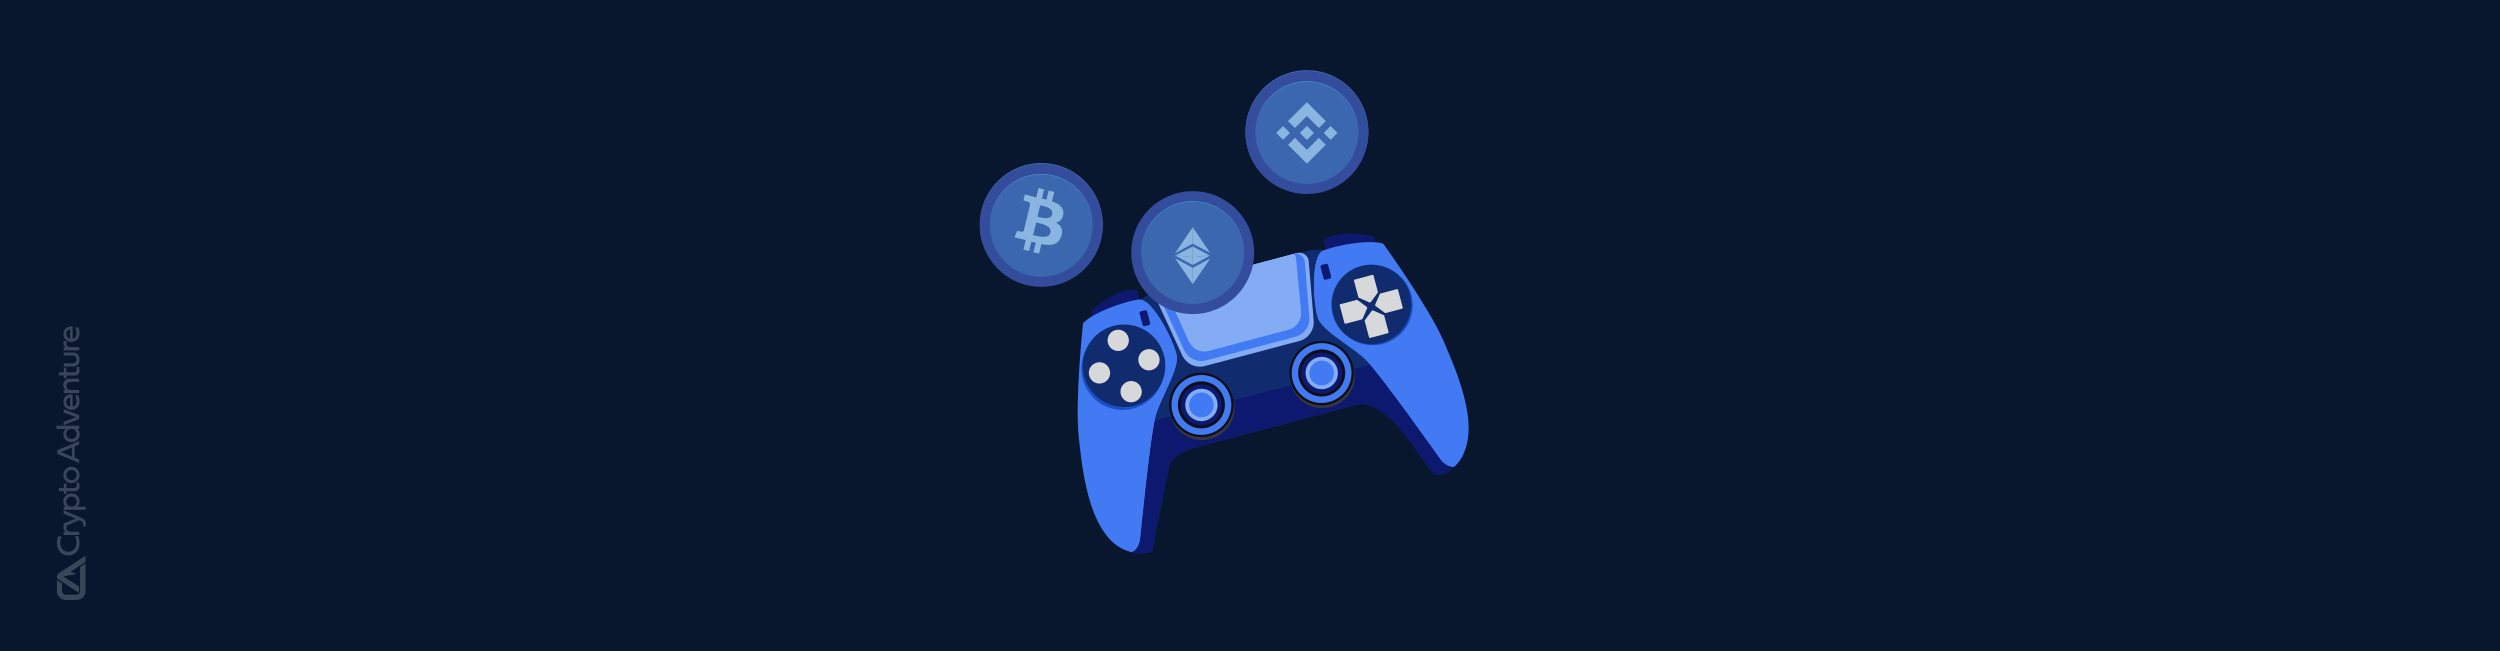
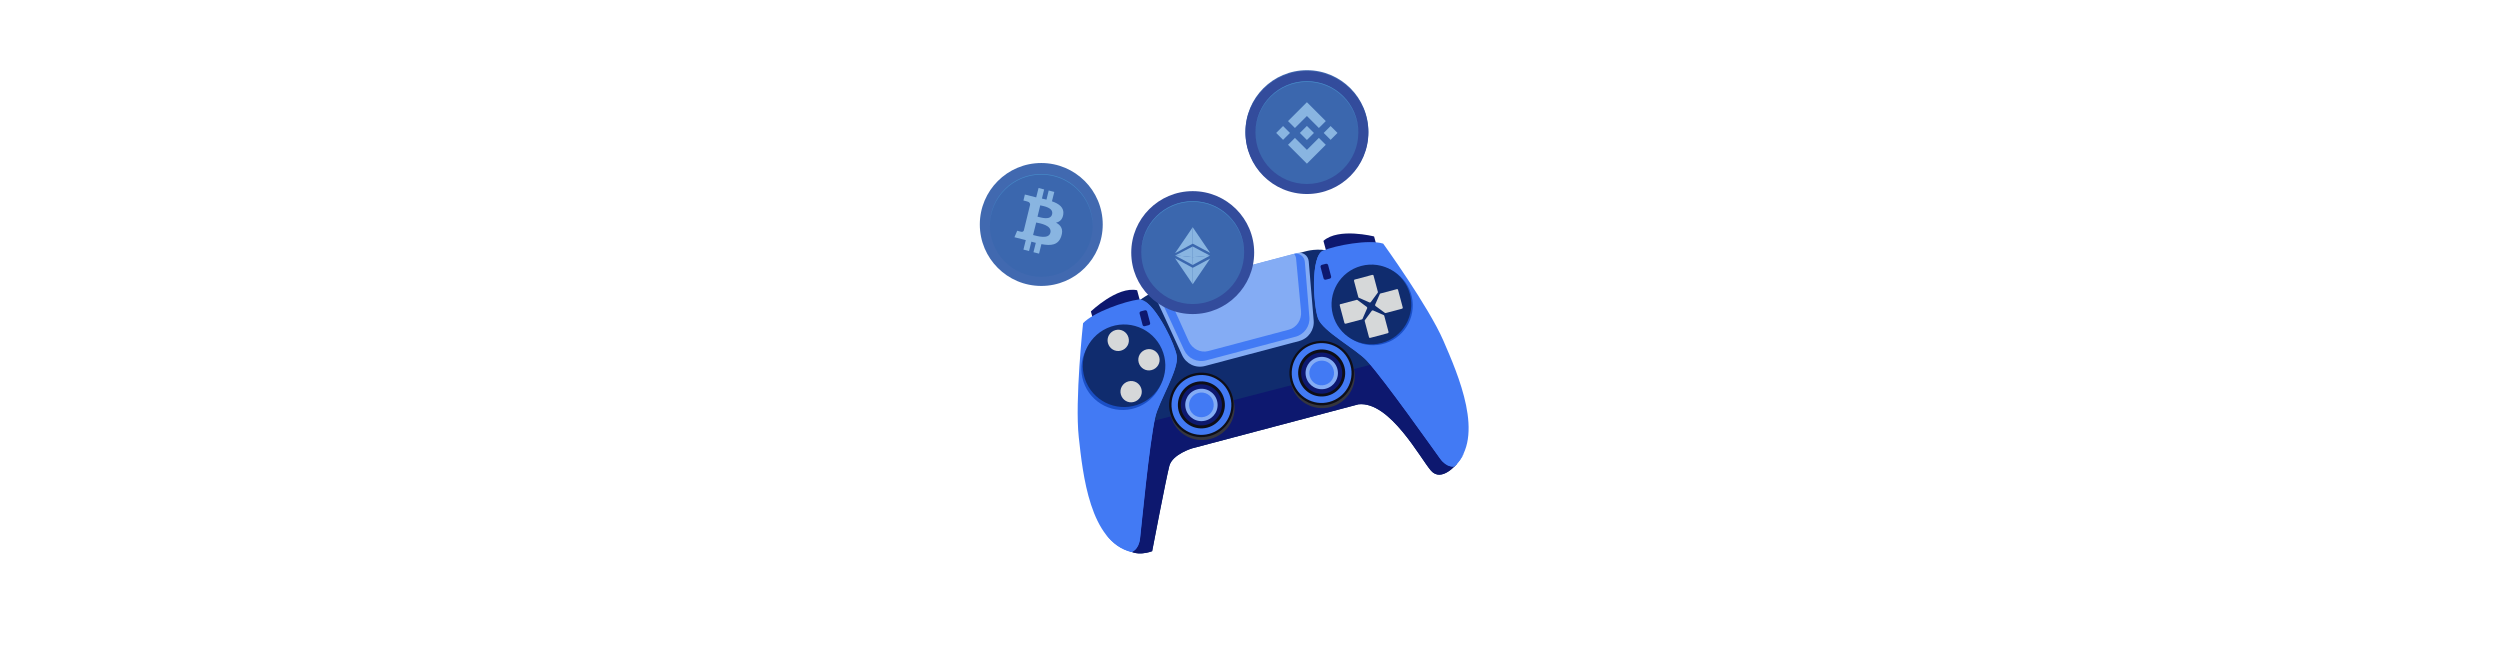
<svg xmlns="http://www.w3.org/2000/svg" xmlns:xlink="http://www.w3.org/1999/xlink" version="1.1" id="Layer_1" x="0px" y="0px" viewBox="0 0 1920 500" style="enable-background:new 0 0 1920 500;" xml:space="preserve">
  <style type="text/css"> .st0{fill:#08162E;} .st1{opacity:0.2;} .st2{fill:#FFFFFF;} .st3{fill:#4169B0;} .st4{fill:#334C9C;} .st5{fill:#3B67AE;} .st6{fill:#478CCA;} .st7{fill:#89B5E1;} .st8{fill:#261938;} .st9{fill:#0D186F;} .st10{fill:#102C6E;} .st11{fill:#427AF4;} .st12{fill:#1A4FC6;} .st13{fill:#84ACF4;} .st14{fill:#35363F;} .st15{fill:#0E0E17;} .st16{fill:#D6D8D9;} </style>
  <g>
-     <rect id="XMLID_242_" class="st0" width="1920" height="500" />
    <g id="XMLID_128_" class="st1">
      <path id="XMLID_141_" class="st2" d="M62.3,435l3.4-2.2v21.1c0,0.4,0,0.8-0.1,1.2c-0.1,0.4-0.2,0.7-0.3,1.1 c-0.4,1.3-1.3,2.4-2.4,3.2c-0.3,0.2-0.6,0.4-1,0.6c-0.9,0.5-2,0.8-3.1,0.8h-8.2c-3.8,0-6.9-3.1-6.9-6.9v-8.6 c0,0.1,0.1,0.1,0.2,0.2c0.1,0.1,0.2,0.2,0.3,0.3c0,0,0,0,0,0c0,0,0.1,0.1,0.1,0.1c0,0,0,0,0,0l3.3,2.1v5.8c0,1.6,1.3,2.9,2.9,2.9 h8.2c0,0,0.1,0,0.1,0c0.5,0,1-0.2,1.4-0.5c0.3-0.2,0.5-0.4,0.7-0.6l0-0.1c0-0.1,0.1-0.1,0.2-0.2c0,0,0.1-0.1,0.1-0.1 c0.1-0.1,0.1-0.3,0.2-0.4c0,0,0-0.1,0-0.1c0.1-0.2,0.1-0.4,0.1-0.6c0,0,0,0,0-0.1c0-0.1,0-0.1,0-0.2v-18.5L62.3,435z M65.7,426.8 L45,440.3c-0.8,0.5-1.3,1.4-1.3,2.4c0,0.7,0.3,1.3,0.7,1.9l0.1,0.1c0,0,0.1,0.1,0.1,0.1c0.1,0.1,0.2,0.1,0.3,0.2 c0,0,0.1,0.1,0.2,0.1l15.2,10c0.2-0.3,0.4-0.7,0.4-1.1v-3.5l-12-7.8l10-1.8l-4.5-1.8l11.5-7.5L65.7,426.8L65.7,426.8z M57.3,342.9 v8.5l3.5,1.4v2.8l-16.8-7v-2.9l16.8-7v2.8L57.3,342.9z M55.2,350.7v-7l-8.3,3.5L55.2,350.7z M54.8,339.6c-3.7,0-6.1-2.6-6.1-6 c0-2,0.7-3.4,1.9-4.2h-7.2v-2.5h17.5v2.5h-1.6c1.1,0.9,1.9,2.2,1.9,4.2C61.1,337,58.5,339.6,54.8,339.6 M50.9,333.3 c0,2.3,1.7,3.8,3.9,3.8c2.2,0,4.1-1.5,4.1-3.8s-1.9-3.9-4.1-3.9C52.6,329.4,50.9,331,50.9,333.3 M48.9,316.8v-2.6l11.9,4.7v2.9 l-11.9,4.7v-2.6l9.5-3.5L48.9,316.8z M59.9,303.5c0.8,1.4,1.2,2.9,1.2,4.5c0,4-2.5,6.8-6.2,6.8c-3.5,0-6.2-2.6-6.2-6.1 c0-3.9,3.2-6.4,7.1-5.7v9.3c2-0.4,3-2,3-4.3c0-1.4-0.4-2.6-1.1-4.2L59.9,303.5z M53.8,305.3c-1.7,0.2-2.9,1.4-2.9,3.4 s1.2,3.4,2.9,3.6V305.3z M53.6,290.8h7.2v2.5h-6.7c-2,0-3.1,1.1-3.1,2.9c0,1.8,1.1,3.3,3.1,3.3h6.7v2.5H48.9v-2.5h1.5 c-0.6-0.4-1.8-1.5-1.8-3.7C48.7,292.5,50.7,290.8,53.6,290.8 M51,285.9h6c1.3,0,1.9-0.7,1.9-2c0-0.6-0.1-1.4-0.3-1.9l2.1-0.3 c0.2,0.6,0.4,1.6,0.4,2.6c0,2.5-1.4,4.1-3.8,4.1H51v2.1H49v-2.2h-3.8v-2.4H49v-3.5H51C51,282.4,51,285.9,51,285.9z M48.9,273.1 v-2.4H56c3,0,5.1,2.2,5.1,5.4c0,3.2-2,5.4-5,5.4h-7.1V279h6.7c1.8,0,3.1-1.2,3.1-3c0-1.8-1.3-3-3.1-3H48.9z M50.6,266.5 c-1.3-0.7-1.9-1.8-1.9-3.1c0-0.9,0.3-1.6,0.3-1.6l2.3,0.3c0,0.1-0.3,0.7-0.3,1.5c0,1.3,0.7,3,3.4,3h6.5v2.5H48.9v-2.5H50.6z M59.9,251.3c0.8,1.4,1.2,2.9,1.2,4.5c0,4-2.5,6.8-6.2,6.8c-3.5,0-6.2-2.6-6.2-6.1c0-3.9,3.2-6.4,7.1-5.7v9.3c2-0.4,3-2,3-4.3 c0-1.4-0.4-2.6-1.1-4.2L59.9,251.3z M53.8,253c-1.7,0.2-2.9,1.4-2.9,3.4c0,2,1.2,3.4,2.9,3.6V253z" />
      <path id="XMLID_140_" class="st2" d="M60,411.6c0.4,0.9,1.1,2.5,1.1,5.4c0,5.7-3.5,9.6-8.7,9.6c-5.1,0-8.7-3.9-8.7-9.6 c0-2.3,0.6-4.3,1.1-5.3l2.5,0.3c-0.4,0.9-1,2.7-1,5c0,4.1,2.5,6.8,6.2,6.8c3.7,0,6.2-2.9,6.2-7.1c0-2-0.6-3.8-1.1-4.8L60,411.6z" />
      <path id="XMLID_139_" class="st2" d="M50.6,408.3c-1.3-0.7-1.9-1.8-1.9-3.1c0-0.9,0.3-1.6,0.3-1.6l2.3,0.3c0,0.1-0.3,0.7-0.3,1.5 c0,1.3,0.7,3,3.4,3h6.5v2.5H48.9v-2.5H50.6z" />
      <path id="XMLID_138_" class="st2" d="M48.9,394.6v-2.7l13.4,5.7c2.2,1,3.7,2,3.7,4.9c0,1-0.3,1.8-0.4,2l-2-0.3 c0.2-0.3,0.3-1,0.3-1.6c0-1.6-0.8-2.2-2.2-2.8l-0.7-0.3l-12.1,5.1V402l9.4-3.7L48.9,394.6z" />
      <path id="XMLID_134_" class="st2" d="M55,378.9c3.7,0,6.1,2.6,6.1,6c0,2-0.7,3.4-1.9,4.2h6.6v2.5H48.9v-2.5h1.6 c-1.1-0.9-1.9-2.2-1.9-4.2C48.7,381.5,51.3,378.9,55,378.9 M58.9,385.2c0-2.3-1.7-3.8-3.9-3.8c-2.2,0-4.1,1.5-4.1,3.8 s1.9,3.9,4.1,3.9C57.2,389.1,58.9,387.5,58.9,385.2" />
      <path id="XMLID_132_" class="st2" d="M51,374.8h6c1.3,0,1.9-0.7,1.9-2c0-0.6-0.1-1.4-0.3-1.9l2.1-0.3c0.2,0.6,0.4,1.6,0.4,2.6 c0,2.5-1.4,4.1-3.8,4.1H51v2.1H49v-2.2h-3.8v-2.4H49v-3.5H51C51,371.3,51,374.8,51,374.8z" />
      <path id="XMLID_129_" class="st2" d="M48.7,364.8c0-3.6,2.7-6.3,6.2-6.3s6.2,2.7,6.2,6.3s-2.7,6.3-6.2,6.3 C51.4,371.2,48.7,368.5,48.7,364.8 M58.8,364.8c0-2.2-1.7-3.9-3.9-3.9s-3.9,1.6-3.9,3.9s1.7,3.9,3.9,3.9S58.8,367.1,58.8,364.8" />
    </g>
  </g>
  <g id="XMLID_46_">
    <circle id="XMLID_34_" class="st3" cx="1003.7" cy="101.1" r="47.2" />
    <circle id="XMLID_99_" class="st4" cx="1003.7" cy="101.8" r="47.2" />
    <circle id="XMLID_33_" class="st5" cx="1003.7" cy="101.8" r="39.5" />
    <path id="XMLID_32_" class="st6" d="M1003.7,62.9c21.7,0,39.3,17.5,39.5,39.2c0-0.1,0-0.2,0-0.2c0-21.8-17.7-39.5-39.5-39.5 c-21.8,0-39.5,17.7-39.5,39.5c0,0.1,0,0.2,0,0.2C964.3,80.4,982,62.9,1003.7,62.9z" />
    <g id="XMLID_44_">
      <title>bi</title>
      <g id="Layer_2_1_">
        <g id="Layer_1-2_1_">
          <path id="XMLID_27_" class="st7" d="M994.5,98.3l9.2-9.2l9.2,9.2l5.3-5.3l-14.5-14.5L989.2,93L994.5,98.3 M980.1,102.1l5.3-5.3 l5.3,5.3l-5.3,5.3L980.1,102.1z M994.5,105.9l9.2,9.2l9.2-9.2l5.3,5.3l0,0l-14.5,14.5l-14.5-14.5l0,0L994.5,105.9 M1016.6,102.1 l5.3-5.3l5.3,5.3l-5.3,5.3L1016.6,102.1z" />
          <path id="XMLID_26_" class="st7" d="M1009.1,102.1L1009.1,102.1l-5.4-5.4l-4,4l0,0l-0.5,0.5l-0.9,0.9l0,0l0,0l5.4,5.4 L1009.1,102.1L1009.1,102.1L1009.1,102.1" />
        </g>
      </g>
    </g>
  </g>
  <g id="XMLID_45_">
    <circle id="XMLID_11_" class="st3" cx="799.7" cy="172.4" r="47.2" />
-     <circle id="XMLID_89_" class="st4" cx="799.7" cy="173.1" r="47.2" />
    <circle id="XMLID_10_" class="st5" cx="799.7" cy="173.1" r="39.5" />
    <path id="XMLID_9_" class="st6" d="M799.7,134.1c21.7,0,39.3,17.5,39.5,39.2c0-0.1,0-0.2,0-0.2c0-21.8-17.7-39.5-39.5-39.5 c-21.8,0-39.5,17.7-39.5,39.5c0,0.1,0,0.2,0,0.2C760.3,151.7,778,134.1,799.7,134.1z" />
    <path id="XMLID_4_" class="st7" d="M816.6,164.7c0.8-5.3-3.2-8.2-8.7-10.1l1.8-7.2l-4.3-1.1l-1.7,7c-1.1-0.3-2.3-0.6-3.5-0.8l1.7-7 l-4.3-1.1l-1.8,7.2l-8.7-2.2L786,154c0,0,3.2,0.7,3.1,0.8c1.7,0.4,2.1,1.6,2,2.5l-4.8,19.7c-0.2,0.5-0.8,1.3-2,1 c0,0.1-3.1-0.8-3.1-0.8l-2.1,5l8.7,2.2l-1.8,7.3l4.3,1.1l1.8-7.2c1.2,0.3,2.3,0.6,3.4,0.9l-1.8,7.2l4.3,1.1l1.8-7.3 c7.4,1.4,12.9,0.8,15.2-5.9c1.9-5.4-0.1-8.6-4-10.6C813.9,170.4,816,168.5,816.6,164.7 M806.7,178.7c-1.3,5.4-10.4,2.5-13.3,1.8 l2.4-9.6C798.7,171.5,808.1,173,806.7,178.7 M808,164.6c-1.2,4.9-8.7,2.4-11.2,1.8l2.1-8.7C801.4,158.3,809.3,159.4,808,164.6" />
  </g>
  <g id="XMLID_624_">
    <defs>
      <path id="XMLID_333_" d="M838.3,180c-0.3-0.3-0.5-0.5-0.8-0.8c-1.8-1.7-3-5.1-2.6-7.9c0.3,0.3,0.5,0.5,0.8,0.8 C835.3,175,836.5,178.3,838.3,180z" />
    </defs>
    <clipPath id="XMLID_3_">
      <use xlink:href="#XMLID_333_" style="overflow:visible;" />
    </clipPath>
  </g>
  <g id="XMLID_547_">
    <defs>
      <path id="XMLID_273_" d="M838.3,180c-0.3-0.3-0.5-0.5-0.8-0.8c-1.8-1.7-3-5.1-2.6-7.9c0.3,0.3,0.5,0.5,0.8,0.8 C835.3,175,836.5,178.3,838.3,180z" />
    </defs>
    <clipPath id="XMLID_25_">
      <use xlink:href="#XMLID_273_" style="overflow:visible;" />
    </clipPath>
  </g>
  <g id="XMLID_449_">
    <g>
      <path class="st8" d="M861.5,228.8c1,0,1-1.6,0-1.6C860.5,227.2,860.5,228.8,861.5,228.8L861.5,228.8z" />
    </g>
  </g>
  <g>
    <path class="st9" d="M1056.8,187.1l-1.5-5.5c0,0-27.3-7-38.9,3.4l2.4,8.9L1056.8,187.1z" />
    <path class="st9" d="M839.3,244.7l-1.5-5.5c0,0,20.3-19.6,35.5-16.3l2.4,8.9L839.3,244.7z" />
    <path class="st10" d="M1118.8,356.3c0,0-11.6,14.4-19.7,5.2c-8.1-9.2-31.6-53.5-55.7-51l-127.7,33.8c0,0-15.2,4.5-17.6,13.5 c-2.4,9-13.2,65.5-13.2,65.5s-13,5.3-20.3-2.6c-7.2-7.9,9.6-189.3,9.6-189.3s9.3-7.6,19.1-9.7l109.5-28.7c0,0,9.7-2.9,19.4,0.1 C1032,196.1,1118.8,356.3,1118.8,356.3z" />
    <path class="st9" d="M898,357.8c-2.4,9-13.2,65.5-13.2,65.5s-13,5.3-20.3-2.6c-3.5-3.8-1.4-47.8,1.7-92.4l201.9-52.2l5.3-1.5 c23.2,40.8,45.3,81.7,45.3,81.7s-11.6,14.4-19.7,5.2c-8.1-9.2-31.6-53.5-55.7-51l-127.7,33.8C915.6,344.3,900.4,348.8,898,357.8z" />
    <path class="st11" d="M1062.3,187.1c0,0,34.9,48.4,46.2,74.5c11.3,26.1,32.4,74,8.4,96.6c0,0-5.5,1.5-10.9-5.9 s-42.3-59.8-56.2-75.1c-8.3-9.1-34-22.7-37.6-32.6c-3.6-9.8-5.9-48,3.9-52.1C1025.9,188.4,1051.1,183.7,1062.3,187.1z" />
    <path class="st11" d="M1016.2,192.5c0.2-0.1,0.3-0.1,0.5-0.2c-6.9,8.7-4.7,40.9-1.5,49.7c3.6,9.8,29,23.3,37.3,32.3 c13.8,15.1,50.4,67.1,55.7,74.4c5.3,7.3,10.8,5.9,10.8,5.9c2.2-2.1,4-4.3,5.5-6.8c-1.7,3.8-4.1,7.3-7.4,10.4c0,0-5.5,1.5-10.9-5.9 s-42.3-59.8-56.2-75.1c-8.3-9.1-34-22.7-37.6-32.6C1008.7,234.7,1006.4,196.5,1016.2,192.5z" />
    <path class="st11" d="M831.8,248.2c0,0-6.4,59.3-3.3,87.6c3.1,28.3,8.5,80.4,40.5,88.1c0,0,5.5-1.5,6.5-10.6 c1-9.1,7.1-72.9,11.7-93.1c2.7-12,18.3-36.6,16.5-46.9C902,263,885,228.7,874.6,230C864.1,231.3,839.9,239.7,831.8,248.2z" />
    <path class="st11" d="M865.7,420c0,0,5.5-1.5,6.5-10.5c1-9.1,7.1-72.5,11.6-92.5c2.7-11.9,18.2-36.4,16.4-46.7 c-1.3-7.8-11.5-29.6-20.8-38.8c10.2,6.5,22.9,33,24.4,41.9c1.8,10.3-13.8,34.9-16.5,46.9c-4.6,20.2-10.6,84-11.7,93.1 c-1,9.1-6.5,10.6-6.5,10.6c-8.3-2-14.9-7-20-13.9C853.5,414.8,859,418.4,865.7,420z" />
    <ellipse transform="matrix(0.913 -0.408 0.408 0.913 -40.674 376.118)" class="st12" cx="862.2" cy="283.5" rx="31.7" ry="31.7" />
    <ellipse transform="matrix(0.913 -0.408 0.408 0.913 -39.648 376.389)" class="st10" cx="863.3" cy="281.2" rx="31.7" ry="31.7" />
    <ellipse transform="matrix(0.913 -0.408 0.408 0.913 -4.171 450.314)" class="st12" cx="1054.5" cy="234.9" rx="30.6" ry="30.6" />
    <ellipse transform="matrix(0.967 -0.256 0.256 0.967 -24.719 277.479)" class="st10" cx="1052.9" cy="233.6" rx="30.6" ry="30.6" />
    <path class="st13" d="M925.4,281.1l72.4-19.2c7.1-1.9,11.8-8.6,11.1-15.9l-3.8-45.3c-0.4-4.5-4.7-7.5-8.9-6.4l-102.8,27.2 c-4.3,1.1-6.5,5.9-4.6,9.9l19,41.2C910.9,279.5,918.3,283,925.4,281.1z" />
    <path class="st13" d="M926.2,276.8l68.8-18.2c6.7-1.8,11.2-8.1,10.6-15l-3.5-42.6c-0.3-4.2-4.4-7-8.5-6L896,220.9 c-4.1,1.1-6.2,5.6-4.4,9.4l18,38.8C912.5,275.3,919.5,278.6,926.2,276.8z" />
    <path class="st11" d="M895.7,221c-0.2,1.3-0.1,2.7,0.5,4l16.7,37c2.7,6,9.1,9.2,15.1,7.6l61.8-16.4c6-1.6,10-7.5,9.4-14.1 l-3.8-40.4c-0.1-1.4-0.7-2.7-1.5-3.7c4-0.9,7.8,1.9,8.2,6l3.5,42.6c0.6,6.9-3.9,13.2-10.6,15l-68.8,18.2 c-6.7,1.8-13.7-1.5-16.7-7.8l-18-38.8C889.9,226.5,891.9,222.2,895.7,221z" />
    <path class="st14" d="M991.8,295.6c3.4,12.9,16.9,20.5,30.1,17c13.2-3.5,21.2-16.8,17.8-29.7c-3.4-12.9-16.9-20.5-30.1-17 C996.4,269.4,988.4,282.7,991.8,295.6z" />
    <path class="st15" d="M991.1,292.9c3.5,13.2,17.1,21.1,30.3,17.6c13.2-3.5,21.1-17.1,17.6-30.3c-3.5-13.2-17.1-21.1-30.3-17.6 C995.5,266.1,987.6,279.6,991.1,292.9z" />
    <path class="st11" d="M992.8,292.4c3.3,12.3,15.8,19.6,28.1,16.3c12.3-3.3,19.6-15.8,16.3-28.1c-3.3-12.3-15.8-19.6-28.1-16.3 C996.9,267.5,989.6,280.1,992.8,292.4z" />
    <path class="st15" d="M997.6,291.1c2.6,9.6,12.4,15.4,22.1,12.8c9.6-2.6,15.4-12.4,12.8-22.1c-2.6-9.6-12.4-15.4-22.1-12.8 C1000.8,271.6,995,281.5,997.6,291.1z" />
    <path class="st9" d="M999.8,290.6c2.2,8.4,10.9,13.5,19.3,11.2c8.4-2.2,13.5-10.9,11.2-19.3c-2.2-8.4-10.9-13.5-19.3-11.2 C1002.6,273.5,997.5,282.1,999.8,290.6z" />
    <path class="st13" d="M1003.1,289.7c1.8,6.6,8.5,10.6,15.2,8.8c6.6-1.8,10.6-8.5,8.8-15.2c-1.8-6.6-8.5-10.6-15.2-8.8 C1005.2,276.3,1001.3,283.1,1003.1,289.7z" />
    <path class="st11" d="M1005.9,288.9c1.3,5.1,6.5,8.1,11.6,6.7c5.1-1.3,8.1-6.5,6.7-11.6c-1.3-5.1-6.5-8.1-11.6-6.7 C1007.6,278.7,1004.5,283.9,1005.9,288.9z" />
    <path class="st14" d="M899.5,320.1c3.4,12.9,16.9,20.5,30.1,17c13.2-3.5,21.2-16.8,17.8-29.7s-16.9-20.5-30.1-17 C904,293.9,896.1,307.2,899.5,320.1z" />
    <path class="st15" d="M898.7,317.3c3.5,13.2,17.1,21.1,30.3,17.6c13.2-3.5,21.1-17.1,17.6-30.3c-3.5-13.2-17.1-21.1-30.3-17.6 C903.1,290.5,895.2,304.1,898.7,317.3z" />
    <path class="st11" d="M900.5,316.9c3.3,12.3,15.8,19.6,28.1,16.3s19.6-15.8,16.3-28.1c-3.3-12.3-15.8-19.6-28.1-16.3 C904.5,292,897.2,304.6,900.5,316.9z" />
    <path class="st15" d="M905.2,315.6c2.6,9.6,12.4,15.4,22.1,12.8c9.6-2.6,15.4-12.4,12.8-22.1c-2.6-9.6-12.4-15.4-22.1-12.8 C908.4,296.1,902.7,306,905.2,315.6z" />
    <path class="st9" d="M907.4,315c2.2,8.4,10.9,13.5,19.3,11.2c8.4-2.2,13.5-10.9,11.2-19.3c-2.2-8.4-10.9-13.5-19.3-11.2 C910.2,297.9,905.2,306.6,907.4,315z" />
    <path class="st13" d="M910.7,314.2c1.8,6.6,8.5,10.6,15.2,8.8c6.6-1.8,10.6-8.5,8.8-15.2c-1.8-6.6-8.5-10.6-15.2-8.8 C912.9,300.7,908.9,307.5,910.7,314.2z" />
    <path class="st11" d="M913.5,313.4c1.3,5.1,6.5,8.1,11.6,6.7c5.1-1.3,8.1-6.5,6.7-11.6c-1.3-5.1-6.5-8.1-11.6-6.7 C915.2,303.2,912.2,308.3,913.5,313.4z" />
    <path class="st16" d="M1052.3,259.5l13.5-3.6c0.4-0.1,0.7-0.5,0.6-1l-3.3-12.4c-0.1-0.2-0.2-0.4-0.4-0.5l-8.2-3.6 c-0.3-0.1-0.7,0-1,0.3l-5.3,7.2c-0.1,0.2-0.2,0.4-0.1,0.7l3.3,12.4C1051.4,259.3,1051.9,259.6,1052.3,259.5z" />
    <path class="st16" d="M1040.4,214.7l13.5-3.6c0.4-0.1,0.9,0.1,1,0.6l3.3,12.4c0.1,0.2,0,0.5-0.1,0.7l-5.3,7.2 c-0.2,0.3-0.6,0.4-1,0.3l-8.2-3.6c-0.2-0.1-0.4-0.3-0.4-0.5l-3.3-12.4C1039.8,215.2,1040,214.8,1040.4,214.7z" />
    <path class="st16" d="M1028.9,234.5l3.6,13.5c0.1,0.4,0.5,0.7,1,0.6l12.4-3.3c0.2-0.1,0.4-0.2,0.5-0.4l3.6-8.2c0.1-0.3,0-0.7-0.3-1 l-7.2-5.3c-0.2-0.1-0.4-0.2-0.7-0.1l-12.4,3.3C1029.1,233.6,1028.8,234,1028.9,234.5z" />
    <path class="st16" d="M1073.7,222.6l3.6,13.5c0.1,0.4-0.1,0.9-0.6,1l-12.4,3.3c-0.2,0.1-0.5,0-0.7-0.1l-7.2-5.3 c-0.3-0.2-0.4-0.6-0.3-1l3.6-8.2c0.1-0.2,0.3-0.4,0.5-0.4l12.4-3.3C1073.2,221.9,1073.6,222.2,1073.7,222.6z" />
    <path class="st9" d="M1018.2,214.8l3.1-0.8c0.7-0.2,1.2-0.9,1-1.7l-2.3-8.7c-0.2-0.7-0.9-1.2-1.7-1l-3.1,0.8 c-0.7,0.2-1.2,0.9-1,1.7l2.3,8.7C1016.7,214.5,1017.4,215,1018.2,214.8z" />
    <path class="st9" d="M879.2,250.5l3.1-0.8c0.7-0.2,1.2-0.9,1-1.7l-2.3-8.7c-0.2-0.7-0.9-1.2-1.7-1l-3.1,0.8c-0.7,0.2-1.2,0.9-1,1.7 l2.3,8.7C877.7,250.3,878.4,250.7,879.2,250.5z" />
-     <path class="st16" d="M836.5,288.5c1.2,4.4,5.6,7,10,5.8c4.4-1.2,7-5.6,5.8-10c-1.2-4.4-5.6-7-10-5.8S835.3,284.1,836.5,288.5z" />
    <path class="st16" d="M874.5,278.4c1.2,4.4,5.6,7,10,5.8s7-5.6,5.8-10s-5.6-7-10-5.8S873.3,274.1,874.5,278.4z" />
    <path class="st16" d="M860.8,302.9c1.2,4.4,5.6,7,10,5.8s7-5.6,5.8-10s-5.6-7-10-5.8S859.6,298.6,860.8,302.9z" />
    <path class="st16" d="M850.9,263.5c1.2,4.4,5.6,7,10,5.8c4.4-1.2,7-5.6,5.8-10c-1.2-4.4-5.6-7-10-5.8 C852.3,254.7,849.7,259.2,850.9,263.5z" />
  </g>
  <circle id="XMLID_24_" class="st4" cx="916" cy="194" r="47.2" />
  <circle id="XMLID_23_" class="st5" cx="916" cy="194" r="39.5" />
  <path id="XMLID_22_" class="st6" d="M916,155c21.7,0,39.3,17.5,39.5,39.2c0-0.1,0-0.2,0-0.2c0-21.8-17.7-39.5-39.5-39.5 c-21.8,0-39.5,17.7-39.5,39.5c0,0.1,0,0.2,0,0.2C876.7,172.6,894.3,155,916,155z" />
  <g id="XMLID_12_">
    <polygon id="XMLID_21_" class="st7" points="902.6,194.2 902.6,194.4 916,187.1 916,174.5 " />
    <polygon id="XMLID_20_" class="st7" points="916,174.5 916,187.1 929.4,194.2 " />
    <polygon id="XMLID_19_" class="st7" points="902.6,198.6 902.6,198.4 916,205.7 916,218.3 " />
    <polygon id="XMLID_18_" class="st7" points="916,218.3 916,205.7 929.4,198.6 " />
    <path id="XMLID_17_" class="st7" d="M915.9,188.2" />
    <polygon id="XMLID_16_" class="st7" points="916,189.3 916,189.3 902.8,196.1 916,197.5 " />
    <polygon id="XMLID_15_" class="st7" points="902.8,196.1 902.6,196.3 916,203.5 916,197.5 " />
    <polygon id="XMLID_14_" class="st7" points="929.2,196.3 929.2,196.3 916,189.3 916,197.5 " />
    <polygon id="XMLID_13_" class="st7" points="916,197.5 916,203.5 929.2,196.3 " />
  </g>
</svg>